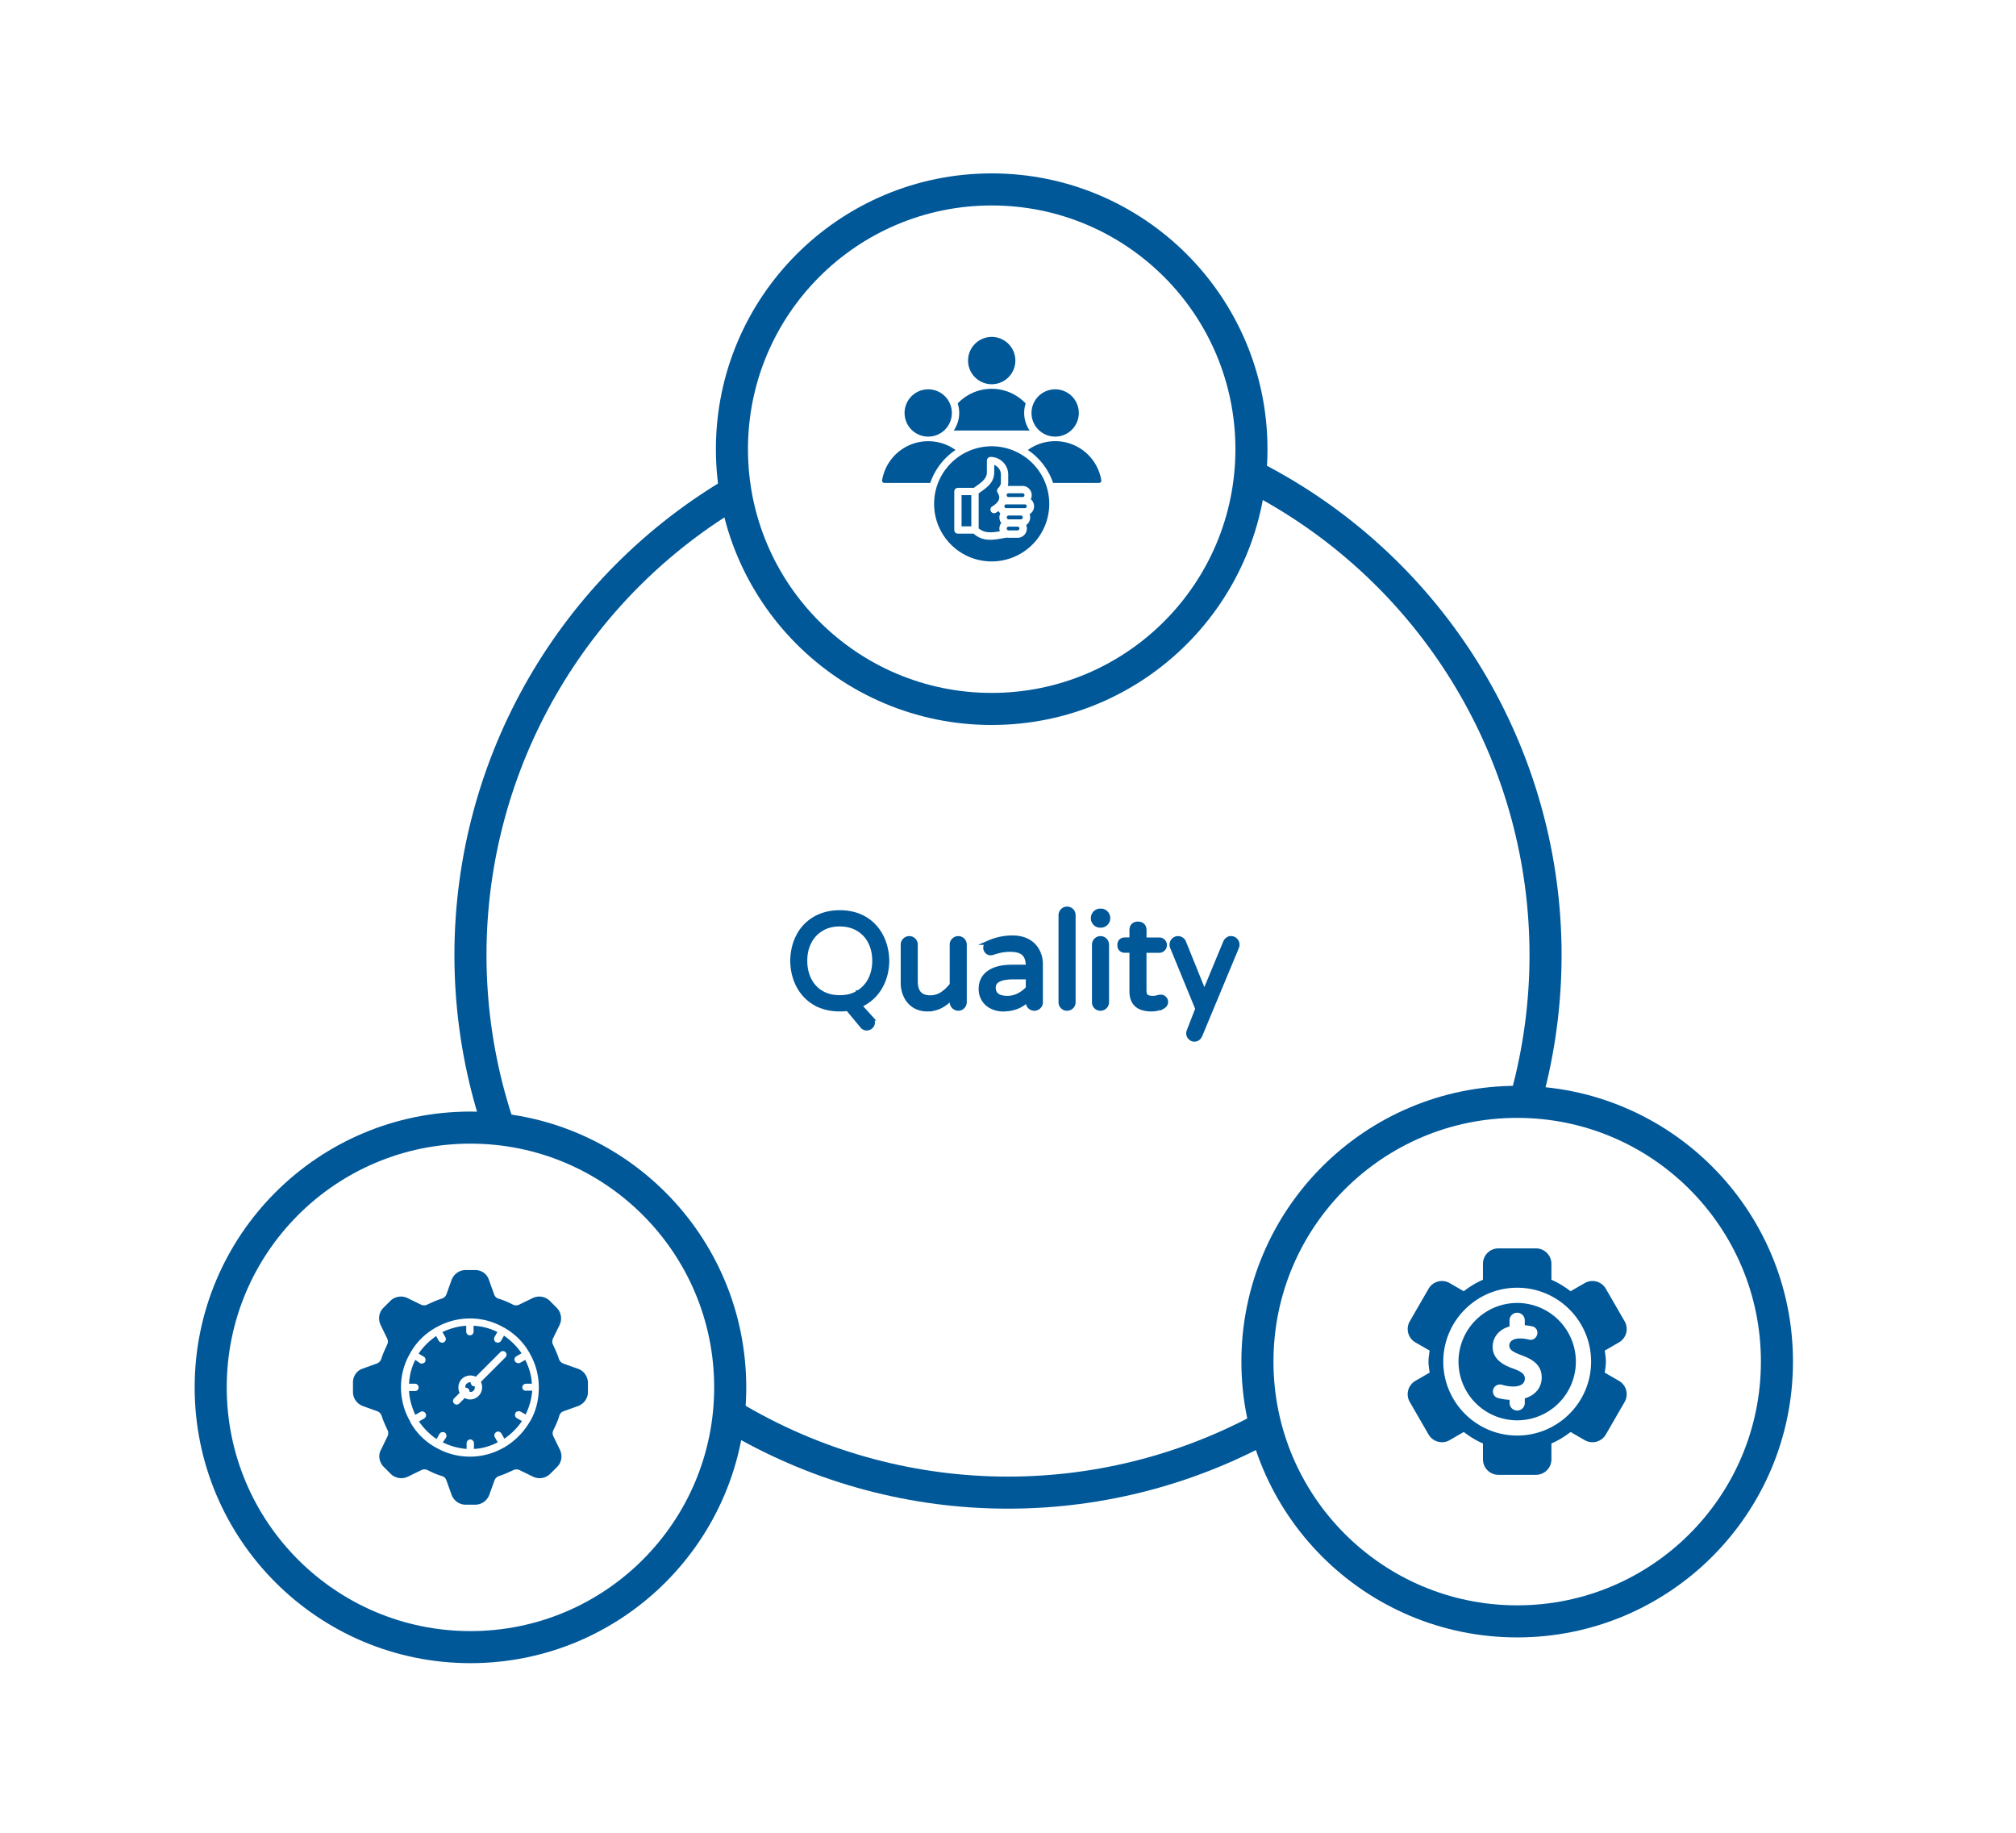
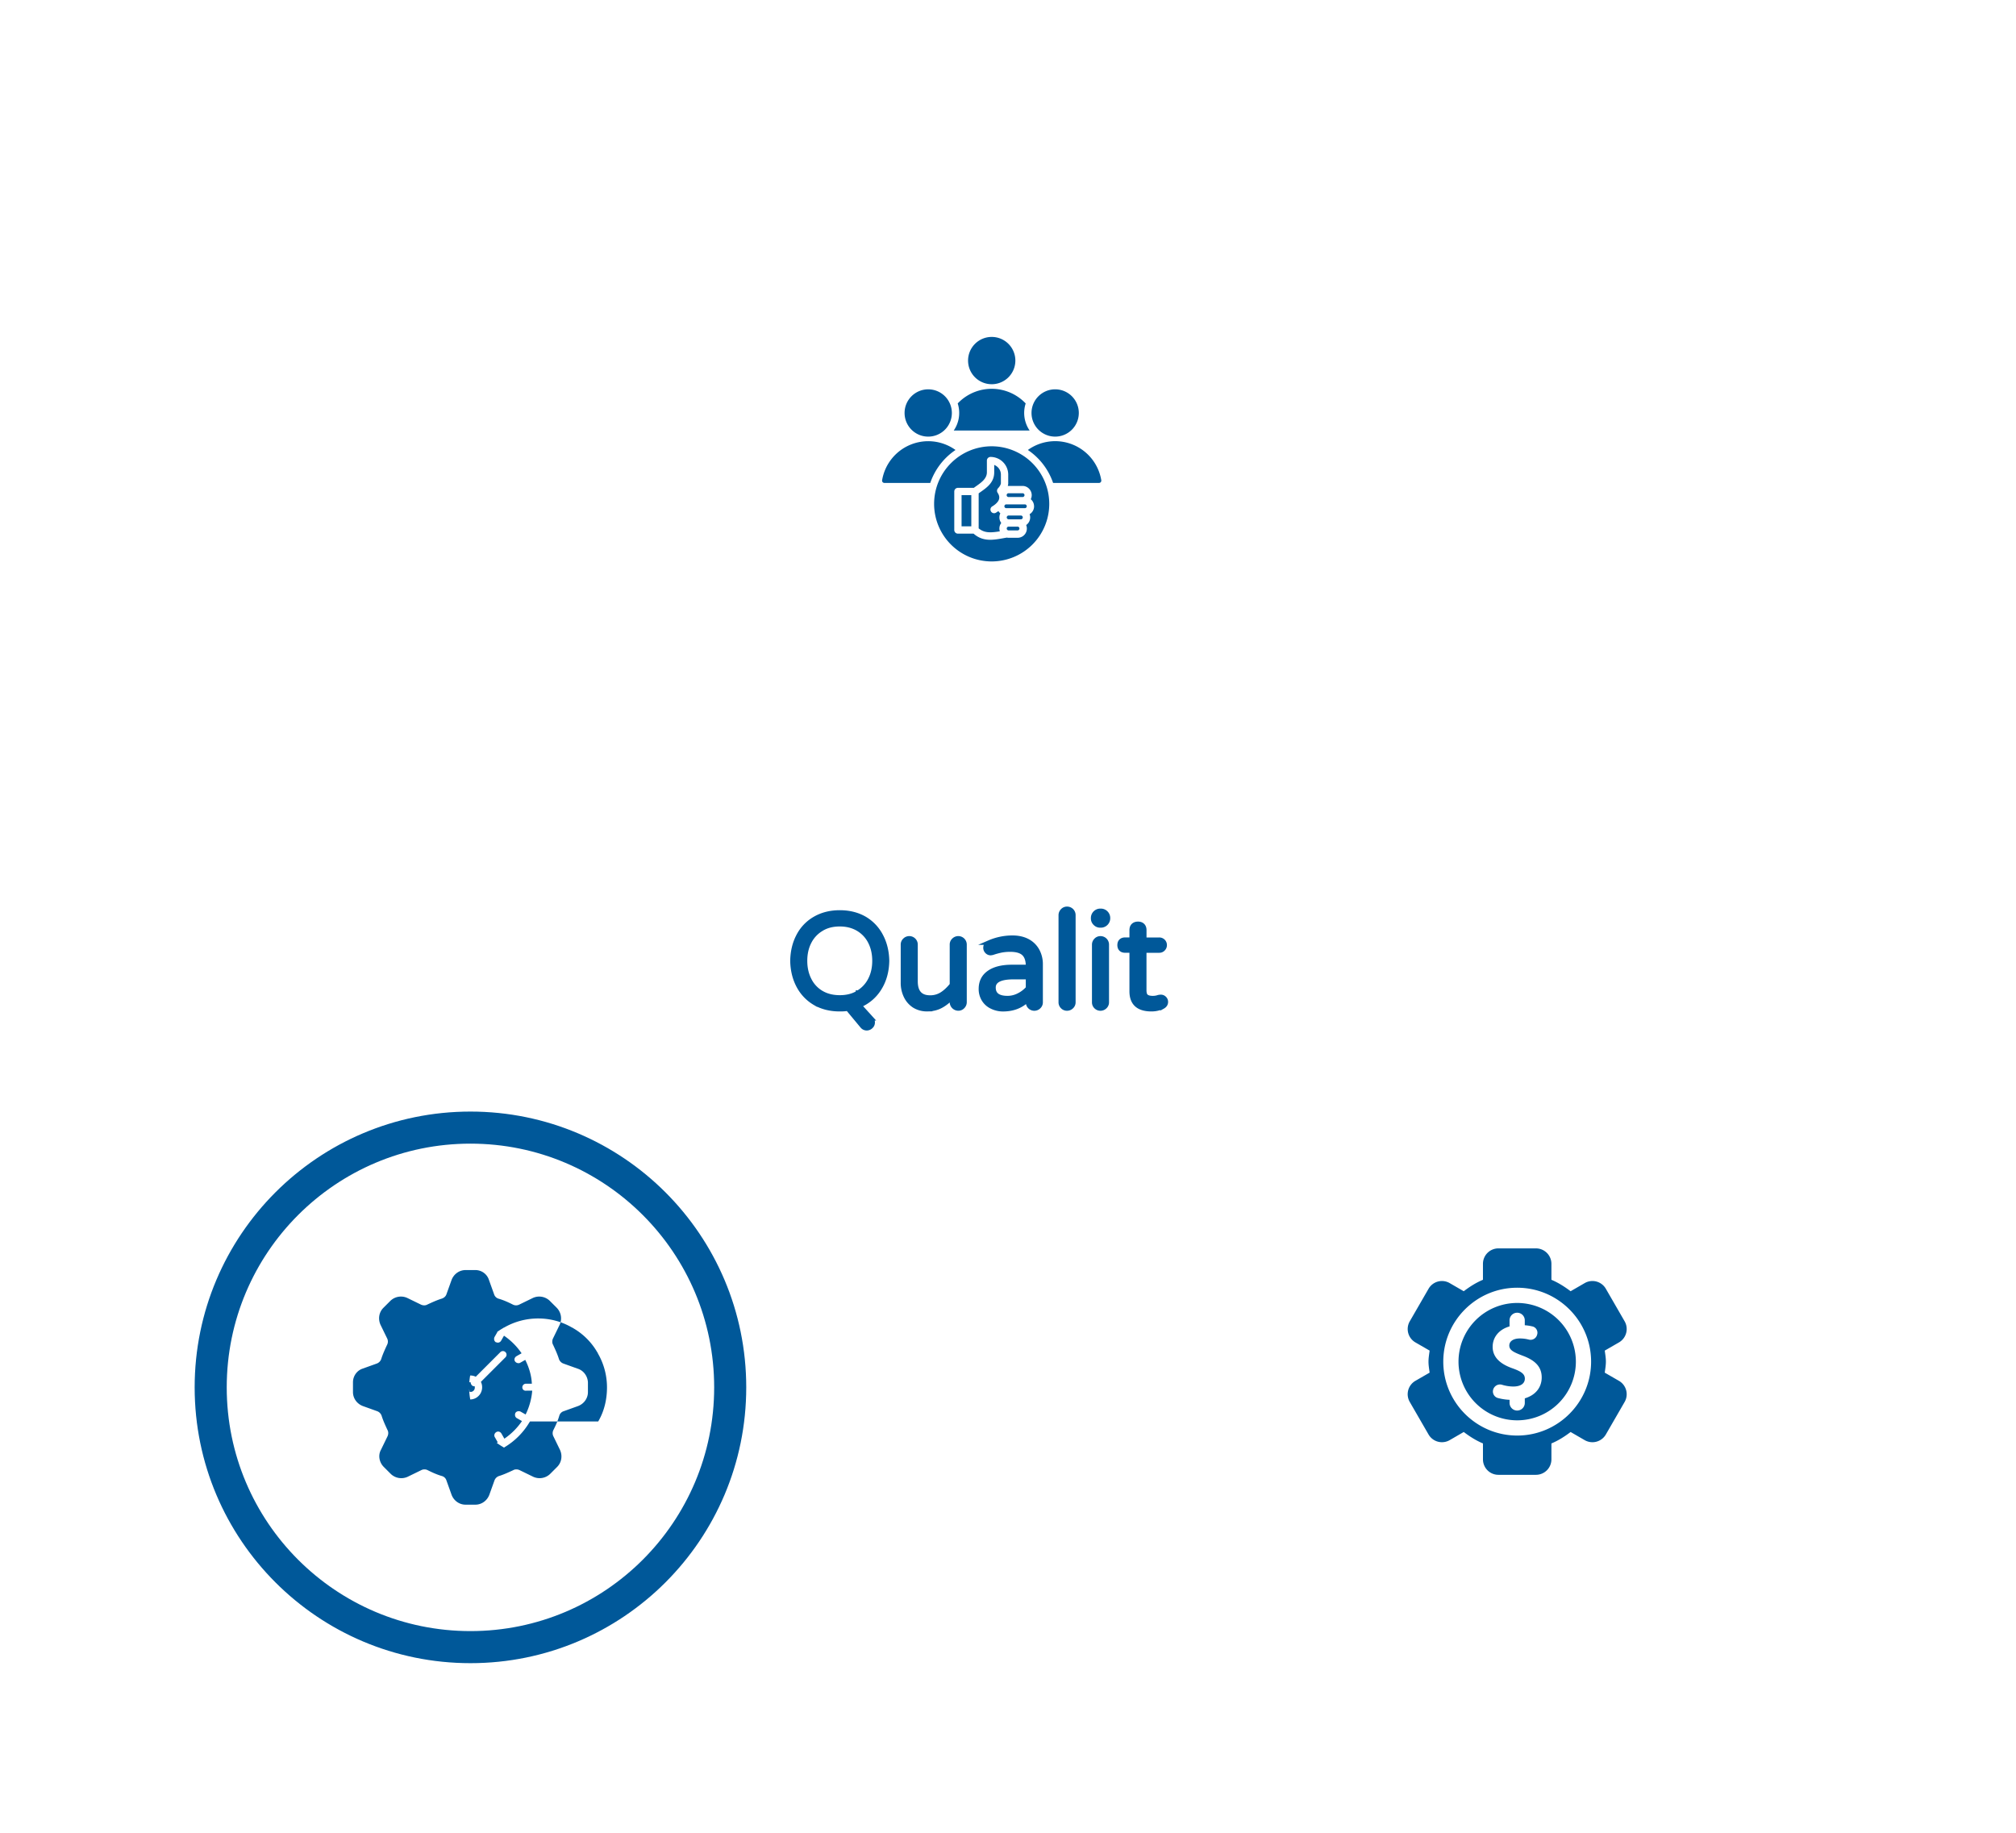
<svg xmlns="http://www.w3.org/2000/svg" id="圖層_1" data-name="圖層 1" viewBox="0 0 4400 4000">
  <defs>
    <style>.cls-1,.cls-2{fill:#fff;}.cls-2,.cls-4{stroke:#005899;stroke-miterlimit:10;}.cls-2{stroke-width:70px;}.cls-3,.cls-4{fill:#005899;}.cls-4{stroke-width:10px;}</style>
  </defs>
-   <rect class="cls-1" width="4400" height="4000" />
-   <circle class="cls-2" cx="2200" cy="2084.43" r="1173.22" />
-   <circle class="cls-2" cx="2164.4" cy="980.34" r="566.93" />
  <circle class="cls-2" cx="1026.78" cy="3027.9" r="566.93" />
-   <circle class="cls-2" cx="3311.32" cy="2971.68" r="566.93" />
  <path class="cls-3" d="M1978.82,901.3a51.6,51.6,0,1,1,51.6,51.6,51.6,51.6,0,0,1-51.6-51.6ZM2169,838.55a51.61,51.61,0,1,0-51.61-51.61h0a51.6,51.6,0,0,0,51.6,51.6h0Zm72.34,262.23h-40.52a4.15,4.15,0,0,0,0,8.3h40.5a4.15,4.15,0,1,0,0-8.3h0Zm-8.53,24.3h-26.85a4.24,4.24,0,0,0-4.18,4.15,4.3,4.3,0,0,0,4.18,4.18h26.86a4.17,4.17,0,0,0,0-8.33Zm-26.85-40.3h30.26a4.15,4.15,0,0,0,.41-8.29h-30.67a4.15,4.15,0,1,0-.41,8.29ZM2090,982.08a102.06,102.06,0,0,0-160.21,66.08,5,5,0,0,0,4.11,5.75,4.47,4.47,0,0,0,.82.07h100.17a141.93,141.93,0,0,1,55.14-71.9Zm135.54,167.26c-6.65,0-13.47.11-20.06,0a4.25,4.25,0,0,0-3.7,4.15,4.19,4.19,0,0,0,4.15,4.15h19.61a4.17,4.17,0,0,0,0-8.33Zm26.25-209.71a67.66,67.66,0,0,1-8.66-59.11,102.07,102.07,0,0,0-144.28-4.1c-1.39,1.31-2.74,2.67-4.06,4.06a67.66,67.66,0,0,1-8.66,59.11Zm156.37,108.53a102,102,0,0,0-160.25-66.08A142,142,0,0,1,2303,1054H2403.2a5,5,0,0,0,5-5,4.57,4.57,0,0,0-.07-.83ZM2307.47,952.9a51.61,51.61,0,1,0-51.6-51.62h0a51.61,51.61,0,0,0,51.6,51.62Zm-12.87,146.79A125.66,125.66,0,1,1,2168.93,974h0a125.67,125.67,0,0,1,125.65,125.65Zm-33.19,5.24a20.1,20.1,0,0,0-7.16-15.41c6.61-13.38-3.35-29-18.08-29h-30.26a11.66,11.66,0,0,0-1.87.09,20.35,20.35,0,0,0,1-5V1035.8a38.66,38.66,0,0,0-38.57-38.57,8,8,0,0,0-8,8v25.49c0,13.82-11.93,22.23-23.5,30.38-1.61,1.14-3.21,2.26-5,3.6h-34.69a8,8,0,0,0-8,8v84a8,8,0,0,0,8,8h34.2c22.21,19.51,46,13.16,72.44,8.59a20.56,20.56,0,0,0,4.06.41h19.61a20.17,20.17,0,0,0,18.62-27.83,20.19,20.19,0,0,0,7.5-23.65,20.08,20.08,0,0,0,9.77-17.26Zm-158.2,43.74h21.28v-68h-21.28Zm82.58-19.44a20.25,20.25,0,0,1,2.05-8.88,20.4,20.4,0,0,1-4.24-4.93,66.89,66.89,0,0,1-6.07,3.93,8,8,0,0,1-7.93-13.81c3.45-2,9.72-6.1,13.38-11.74,3-4.61,4.05-10.73-1-18.17a8,8,0,0,1,.93-10.12,25.67,25.67,0,0,0,4.29-5.7,16.85,16.85,0,0,0,1.84-4.75V1035.8a22.54,22.54,0,0,0-6.63-15.94,23,23,0,0,0-7.94-5.16v16c0,22.08-15.39,32.93-30.31,43.45l-3.63,2.57v76.38c12.51,10.4,26,9.78,46.22,6.51a20.41,20.41,0,0,1-1-6.11,20,20,0,0,1,4.1-12.15,20,20,0,0,1-4.07-12.14Z" transform="translate(-4.55)" />
-   <path class="cls-3" d="M1265.33,2987.1l-31.2-11.2a16.22,16.22,0,0,1-9.6-9.61c-3.2-10.39-8-20.8-12.8-31.19-2.4-4-2.4-9.61,0-14.4l14.4-29.6a33.12,33.12,0,0,0-6.4-36.81l-15.2-15.19a33.11,33.11,0,0,0-36.8-6.4l-29.6,14.4a15.36,15.36,0,0,1-14.4,0c-9.6-4.81-20-9.61-31.2-12.81a14.39,14.39,0,0,1-9.6-9.6l-11.2-31.2a31,31,0,0,0-29.6-21.6h-21.6c-13.6,0-25.6,8.8-30.4,21.6l-11.2,31.2c-1.6,4.8-5.6,8-10.4,9.6-10.4,3.2-20.8,8-31.2,12.81-4,2.39-9.6,2.39-14.4,0l-29.6-14.4a33.11,33.11,0,0,0-36.8,6.4l-15.2,15.19c-9.6,9.61-12,24-6.4,36.81l14.4,29.6a15.3,15.3,0,0,1,0,14.4c-4.8,10.39-9.6,20.8-12.8,31.19a16.22,16.22,0,0,1-9.6,9.61l-31.2,11.2c-12,4-20.8,16-20.8,29.6v21.6c0,13.6,8.8,25.6,21.6,30.4l31.2,11.2a16.18,16.18,0,0,1,9.6,9.6c3.2,10.4,8,20.8,12.8,31.2,2.4,4,2.4,9.6,0,14.4l-14.4,29.6c-6.4,12-3.2,27.2,6.4,36.8l15.2,15.2a33.15,33.15,0,0,0,36.8,6.4l29.6-14.4a15.3,15.3,0,0,1,14.4,0c9.6,4.8,20,9.6,31.2,12.8a14.39,14.39,0,0,1,9.6,9.6l11.2,31.2c4.8,12.8,16.8,21.6,30.4,21.6h21.6c13.6,0,25.6-8.8,30.4-21.6l11.2-31.2a16.18,16.18,0,0,1,9.6-9.6c10.4-3.2,20.8-8,31.2-12.8,4-2.4,9.6-2.4,14.4,0l29.6,14.4a33.15,33.15,0,0,0,36.8-6.4l15.2-15.2c9.6-9.6,12-24,6.4-36.8l-14.4-29.6a15.3,15.3,0,0,1,0-14.4c4.8-9.6,9.6-20,12.8-31.2a14.39,14.39,0,0,1,9.6-9.6l31.2-11.2c12.8-4.8,21.6-16.8,21.6-30.4v-21.6C1286.93,3003.1,1278.13,2991.1,1265.33,2987.1Zm-104,115.19h0c-.8.81-.8,1.61-1.6,2.4a156.15,156.15,0,0,1-53.6,53.6l-.8.81h-.8a148.42,148.42,0,0,1-148.8,0h-.8l-.8-.81a143.55,143.55,0,0,1-53.6-53.6c0-.8-.8-.8-.8-1.6v-.8a147.91,147.91,0,0,1-20-74.4,145.73,145.73,0,0,1,20-74.4v-.8a.77.77,0,0,0,.8-.75h0a143.69,143.69,0,0,1,53.6-53.6l.8-.8h.8a148.17,148.17,0,0,1,74.4-20,145.8,145.8,0,0,1,74.4,20h.8l.8.8a143.69,143.69,0,0,1,53.6,53.6l.8.8v.8a148,148,0,0,1,20,74.4c0,27.2-6.4,52.8-19.2,74.4Z" transform="translate(-4.55)" />
+   <path class="cls-3" d="M1265.33,2987.1l-31.2-11.2a16.22,16.22,0,0,1-9.6-9.61c-3.2-10.39-8-20.8-12.8-31.19-2.4-4-2.4-9.61,0-14.4l14.4-29.6a33.12,33.12,0,0,0-6.4-36.81l-15.2-15.19a33.11,33.11,0,0,0-36.8-6.4l-29.6,14.4a15.36,15.36,0,0,1-14.4,0c-9.6-4.81-20-9.61-31.2-12.81a14.39,14.39,0,0,1-9.6-9.6l-11.2-31.2a31,31,0,0,0-29.6-21.6h-21.6c-13.6,0-25.6,8.8-30.4,21.6l-11.2,31.2c-1.6,4.8-5.6,8-10.4,9.6-10.4,3.2-20.8,8-31.2,12.81-4,2.39-9.6,2.39-14.4,0l-29.6-14.4a33.11,33.11,0,0,0-36.8,6.4l-15.2,15.19c-9.6,9.61-12,24-6.4,36.81l14.4,29.6a15.3,15.3,0,0,1,0,14.4c-4.8,10.39-9.6,20.8-12.8,31.19a16.22,16.22,0,0,1-9.6,9.61l-31.2,11.2c-12,4-20.8,16-20.8,29.6v21.6c0,13.6,8.8,25.6,21.6,30.4l31.2,11.2a16.18,16.18,0,0,1,9.6,9.6c3.2,10.4,8,20.8,12.8,31.2,2.4,4,2.4,9.6,0,14.4l-14.4,29.6c-6.4,12-3.2,27.2,6.4,36.8l15.2,15.2a33.15,33.15,0,0,0,36.8,6.4l29.6-14.4a15.3,15.3,0,0,1,14.4,0c9.6,4.8,20,9.6,31.2,12.8a14.39,14.39,0,0,1,9.6,9.6l11.2,31.2c4.8,12.8,16.8,21.6,30.4,21.6h21.6c13.6,0,25.6-8.8,30.4-21.6l11.2-31.2a16.18,16.18,0,0,1,9.6-9.6c10.4-3.2,20.8-8,31.2-12.8,4-2.4,9.6-2.4,14.4,0l29.6,14.4a33.15,33.15,0,0,0,36.8-6.4l15.2-15.2c9.6-9.6,12-24,6.4-36.8l-14.4-29.6a15.3,15.3,0,0,1,0-14.4c4.8-9.6,9.6-20,12.8-31.2a14.39,14.39,0,0,1,9.6-9.6l31.2-11.2c12.8-4.8,21.6-16.8,21.6-30.4v-21.6C1286.93,3003.1,1278.13,2991.1,1265.33,2987.1Zm-104,115.19h0c-.8.81-.8,1.61-1.6,2.4a156.15,156.15,0,0,1-53.6,53.6l-.8.81h-.8h-.8l-.8-.81a143.55,143.55,0,0,1-53.6-53.6c0-.8-.8-.8-.8-1.6v-.8a147.91,147.91,0,0,1-20-74.4,145.73,145.73,0,0,1,20-74.4v-.8a.77.77,0,0,0,.8-.75h0a143.69,143.69,0,0,1,53.6-53.6l.8-.8h.8a148.17,148.17,0,0,1,74.4-20,145.8,145.8,0,0,1,74.4,20h.8l.8.8a143.69,143.69,0,0,1,53.6,53.6l.8.8v.8a148,148,0,0,1,20,74.4c0,27.2-6.4,52.8-19.2,74.4Z" transform="translate(-4.55)" />
  <path class="cls-3" d="M1144.53,3027.89a8,8,0,0,1,8-8h12.8c-.8-18.4-6.4-36-14.4-52l-11.2,6.4a7.13,7.13,0,0,1-4,.8,9.51,9.51,0,0,1-7.2-4c-2.4-4-.8-8.8,3.2-11.2l11.2-6.4a146.05,146.05,0,0,0-38.4-38.39l-6.4,11.19a8.4,8.4,0,0,1-7.2,4c-1.6,0-2.4-.8-4-.8-4-2.39-4.8-7.2-3.2-11.2l6.4-11.19a128.52,128.52,0,0,0-52-13.61v12.8a8,8,0,1,1-16,0v-12.8c-18.4.8-36,6.4-52,13.61l6.4,11.19c2.4,4,.8,8.81-3.2,11.2a7.13,7.13,0,0,1-4,.8,9.51,9.51,0,0,1-7.2-4l-5.6-10.39a146.05,146.05,0,0,0-38.4,38.39l11.2,6.4c4,2.4,4.8,7.2,3.2,11.2a8.4,8.4,0,0,1-7.2,4c-1.6,0-3.2,0-4-.8l-10.4-7.2a128.59,128.59,0,0,0-13.6,52h12.8a8,8,0,0,1,8,8,7.54,7.54,0,0,1-7.07,8h0a6.91,6.91,0,0,1-.91,0h-12.8c.8,18.4,6.4,36,13.6,52l11.2-6.4c4-2.39,8.8-.8,11.2,3.2s.8,8.8-3.2,11.2l-11.2,6.4a145.94,145.94,0,0,0,38.4,38.4l6.4-11.2c2.4-4,7.2-4.8,11.2-3.2,4,2.4,4.8,7.2,3.2,11.2l-7.2,10.4a143.63,143.63,0,0,0,52,14.4v-12.8c0-4,4-8,8-8s8,4,8,8v12.8c18.4-.8,36-6.4,52-14.4l-6.4-11.2c-2.4-4-.8-8.8,3.2-11.2s8.8-.8,11.2,3.2l6.4,11.2a145.94,145.94,0,0,0,38.4-38.4l-11.2-6.4c-4-2.4-4.8-7.2-3.2-11.2,2.4-4,7.2-4.8,11.2-3.2l11.2,6.4a143.83,143.83,0,0,0,14.4-52h-12.8C1147.73,3035.89,1144.53,3031.89,1144.53,3027.89Zm-36.8-65.6-53.6,53.6c4.8,9.6,3.2,22.4-4.8,30.4a25.93,25.93,0,0,1-18.4,8,22.43,22.43,0,0,1-12-3.2l-12,12a7.74,7.74,0,0,1-10.93.27l-.27-.27a7.74,7.74,0,0,1-.27-10.93l.27-.27,12-12c-4.8-9.6-3.2-22.4,4.8-30.4s20.8-9.6,30.4-4.8l53.6-53.6a7.92,7.92,0,0,1,11.32,11.08l-.12.12Z" transform="translate(-4.55)" />
  <path class="cls-3" d="M1038.13,3035.1a9,9,0,0,1-8.8,2.39,8.26,8.26,0,0,0-7.68-8.8,7,7,0,0,0-1.12,0,9,9,0,0,1,2.4-8.8c2.4-1.6,4.8-3.2,7.2-3.2h1.6c0,2.4.8,4,2.4,6.4a7.24,7.24,0,0,0,5.6,2.4h.8Q1041.73,3031.49,1038.13,3035.1Z" transform="translate(-4.55)" />
  <path class="cls-3" d="M3315.88,2843.68a128.07,128.07,0,1,0,128.06,128.08h0A128.21,128.21,0,0,0,3315.88,2843.68Zm16.61,208.15v9.61a16.63,16.63,0,1,1-33.25.82h0v-7.19a120.14,120.14,0,0,1-25.7-4,14.73,14.73,0,0,1-10.24-17.68A15.49,15.49,0,0,1,3282,3022h0l.79.22a86.37,86.37,0,0,0,24.57,3.82c16.5,0,25.23-6.84,25.23-17.21,0-9.9-7.55-15.56-26.65-22.4-26.41-9.2-43.62-23.81-43.62-46.92,0-20.9,13.55-37.91,36.88-44.65v-12.8a16.63,16.63,0,0,1,33.25-.9h0v11.15a103.84,103.84,0,0,1,17,2.65,14.11,14.11,0,0,1,10.16,17.17l-.06.23-.26.92a14.77,14.77,0,0,1-18,10.35,76.92,76.92,0,0,0-19.51-2.48c-15.59,0-23.12,7.08-23.12,15.34,0,10.13,9,14.61,29.47,22.39,28.06,10.38,41.26,25,41.26,47.39,0,20.3-12,38.19-36.94,45.6Z" transform="translate(-4.55)" />
  <path class="cls-3" d="M3538,3013.68l-31-17.88c1-8,2.47-15.8,2.47-24.06s-1.44-16.08-2.47-24.08l31-17.87a33.81,33.81,0,0,0,12.36-46.11l-41-71a33.78,33.78,0,0,0-46.13-12.37h0l-30.75,17.78c-13-9.84-26.73-18.58-41.9-25v-34.77a33.75,33.75,0,0,0-33.75-33.75H3274.9a33.7,33.7,0,0,0-33.75,33.65v34.86c-15.19,6.38-28.92,15.12-41.93,25l-30.72-17.76a33.69,33.69,0,0,0-46,12.27l-.06.1-41,71a33.74,33.74,0,0,0,12.32,46.1h0l31,17.87c-1,8-2.47,15.83-2.47,24.08s1.43,16.08,2.47,24l-31,17.87a33.75,33.75,0,0,0-12.36,46.1h0l41,71a33.78,33.78,0,0,0,46.11,12.37l30.74-17.81c13,9.87,26.68,18.61,41.93,25V3185a33.7,33.7,0,0,0,33.65,33.75h82a33.75,33.75,0,0,0,33.75-33.73v-34.73c15.2-6.38,28.93-15.12,41.9-25l30.75,17.81a34,34,0,0,0,16.88,4.51,33.44,33.44,0,0,0,8.73-1.16,33.84,33.84,0,0,0,20.52-15.72l41-71A33.75,33.75,0,0,0,3538,3013.68Zm-222.12,119.38c-88.94,0-161.31-72.36-161.31-161.32s72.37-161.31,161.31-161.31,161.31,72.36,161.31,161.31S3404.82,3133.06,3315.88,3133.06Z" transform="translate(-4.55)" />
  <path class="cls-4" d="M1886.57,2239.36l-31.64-38.08a106.71,106.71,0,0,1-17.58,1.17q-30.76,0-54.2-13.48a93.68,93.68,0,0,1-35.6-37.35q-12.73-23.88-13.33-54.64.58-30.77,13.19-54.49a91.29,91.29,0,0,1,36-37.5q23.44-13.47,53.91-13.48,30.76,0,54.2,13.48a93.41,93.41,0,0,1,35.59,37.5q12.75,24,13.33,54.49-.59,34.28-16.55,59.91a92.83,92.83,0,0,1-43.8,37.36l25.49,28.12a14,14,0,0,1,3.52,9.38,11.43,11.43,0,0,1-4,8.64,12.79,12.79,0,0,1-8.93,3.66A12.45,12.45,0,0,1,1886.57,2239.36Zm-8.79-73a69.13,69.13,0,0,0,26.22-28.27q9.23-18,9.23-41.16,0-22.84-9.08-41a69,69,0,0,0-26.66-28.71Q1860.2,2017,1837.35,2017q-23.73,0-40.43,10.55a69.13,69.13,0,0,0-26.22,28.27q-9.23,18-9.23,41.16,0,22.84,9.08,41a67.75,67.75,0,0,0,26.52,28.85q17.13,10.11,40.28,10.11Q1861.08,2177,1877.78,2166.41Z" transform="translate(-4.55)" />
  <path class="cls-4" d="M2000,2194.83a50.82,50.82,0,0,1-18.17-20.8,65.89,65.89,0,0,1-6.44-29.3v-83.2a12.73,12.73,0,0,1,4.1-9.52,13.46,13.46,0,0,1,9.67-4,13.5,13.5,0,0,1,13.47,13.48v80.27q0,35.46,31.94,35.45a46.9,46.9,0,0,0,25.34-7q11.28-7,22.41-20.8v-87.89a12.77,12.77,0,0,1,4.1-9.52,13.48,13.48,0,0,1,9.67-4,13.52,13.52,0,0,1,13.48,13.48v125.68a13.44,13.44,0,0,1-4,9.67,12.72,12.72,0,0,1-9.52,4.1,14,14,0,0,1-13.77-13.77v-11.13q-12,12.9-24.9,19.63t-29.3,6.74A52.31,52.31,0,0,1,2000,2194.83Z" transform="translate(-4.55)" />
  <path class="cls-4" d="M2169.87,2197.18a40.71,40.71,0,0,1-17.87-15.53,43.1,43.1,0,0,1-6.45-23.44q0-22.85,17.73-35.3t49.95-12.45h35.15v-2.05q0-18.75-9.22-27.4t-29.74-8.64a103,103,0,0,0-19,1.61,158.75,158.75,0,0,0-19.92,5.42l-3.81.59a10.67,10.67,0,0,1-7.77-3.37,11,11,0,0,1-3.37-8.06q0-8.19,7.91-11.42a127.5,127.5,0,0,1,50.69-10.55q20.2,0,34.57,8.2a51.48,51.48,0,0,1,20.21,20.95,61.93,61.93,0,0,1,6.74,28.86v82.91a12.77,12.77,0,0,1-4.1,9.52,13.47,13.47,0,0,1-9.67,3.95,13.5,13.5,0,0,1-13.48-13.47v-7q-21.09,22-54.78,22A54.81,54.81,0,0,1,2169.87,2197.18Zm58.15-24.76a67.17,67.17,0,0,0,20.36-15.67v-24.32h-31.64q-43.93,0-43.94,22.85,0,23.14,30.76,23.15A53.59,53.59,0,0,0,2228,2172.42Z" transform="translate(-4.55)" />
  <path class="cls-4" d="M2323.82,2197a13,13,0,0,1-4-9.52V1997.37a13.51,13.51,0,0,1,4-9.67,12.78,12.78,0,0,1,9.53-4.1,13.53,13.53,0,0,1,13.77,13.77v190.14A12.74,12.74,0,0,1,2343,2197a13.44,13.44,0,0,1-9.66,3.95A13,13,0,0,1,2323.82,2197Z" transform="translate(-4.55)" />
  <path class="cls-4" d="M2395,2015.1a14.65,14.65,0,0,1-4.55-10.7v-1.17a15.53,15.53,0,0,1,15.24-15.23h1.76a15.51,15.51,0,0,1,15.23,15.23v1.17a15.51,15.51,0,0,1-15.23,15.24h-1.76A14.6,14.6,0,0,1,2395,2015.1Zm1.75,181.93a13,13,0,0,1-3.95-9.52V2061.82a13.48,13.48,0,0,1,3.95-9.66,12.75,12.75,0,0,1,9.53-4.11,13.51,13.51,0,0,1,13.76,13.77v125.69a12.73,12.73,0,0,1-4.1,9.52,13.44,13.44,0,0,1-9.66,3.95A13,13,0,0,1,2396.77,2197Z" transform="translate(-4.55)" />
  <path class="cls-4" d="M2545.75,2179a10.41,10.41,0,0,1,3.22,7.62q0,6.73-7,10.55a57.42,57.42,0,0,1-24.32,5.27q-43.07,0-43.06-39v-89.06h-14.65q-5.57,0-8.64-3.07t-3.08-8.65c0-3.7,1-6.59,3.08-8.64s4.93-3.08,8.64-3.08h14.65v-20.8c0-4.49,1.21-7.91,3.66-10.25s5.81-3.52,10.11-3.52,7.61,1.23,10,3.67,3.51,5.81,3.51,10.1V2051h32.82a11.5,11.5,0,0,1,11.71,11.72,11.52,11.52,0,0,1-3.36,8.21,11.13,11.13,0,0,1-8.35,3.51H2501.8v86.72q0,10.26,4.69,13.77t14.06,3.52a38.76,38.76,0,0,0,11.72-1.76,1.23,1.23,0,0,0,.88-.29,26.11,26.11,0,0,1,5-.59A10.41,10.41,0,0,1,2545.75,2179Z" transform="translate(-4.55)" />
-   <path class="cls-4" d="M2602.29,2264.41a12.87,12.87,0,0,1-3.81-9.23,13.36,13.36,0,0,1,.88-4.68l19-48.93-55.07-134.18a14.84,14.84,0,0,1-1.18-5.57,13.45,13.45,0,0,1,4-9.66,12.74,12.74,0,0,1,9.52-4.11,13.52,13.52,0,0,1,7.62,2.35,12.79,12.79,0,0,1,5,6.15l44.82,111,45.71-110.45q4.09-9.07,12.59-9.09a12.76,12.76,0,0,1,9.53,4.11,13.48,13.48,0,0,1,3.95,9.66,14,14,0,0,1-.88,5L2624,2259q-4.11,9.38-12.6,9.38A12.17,12.17,0,0,1,2602.29,2264.41Z" transform="translate(-4.55)" />
</svg>